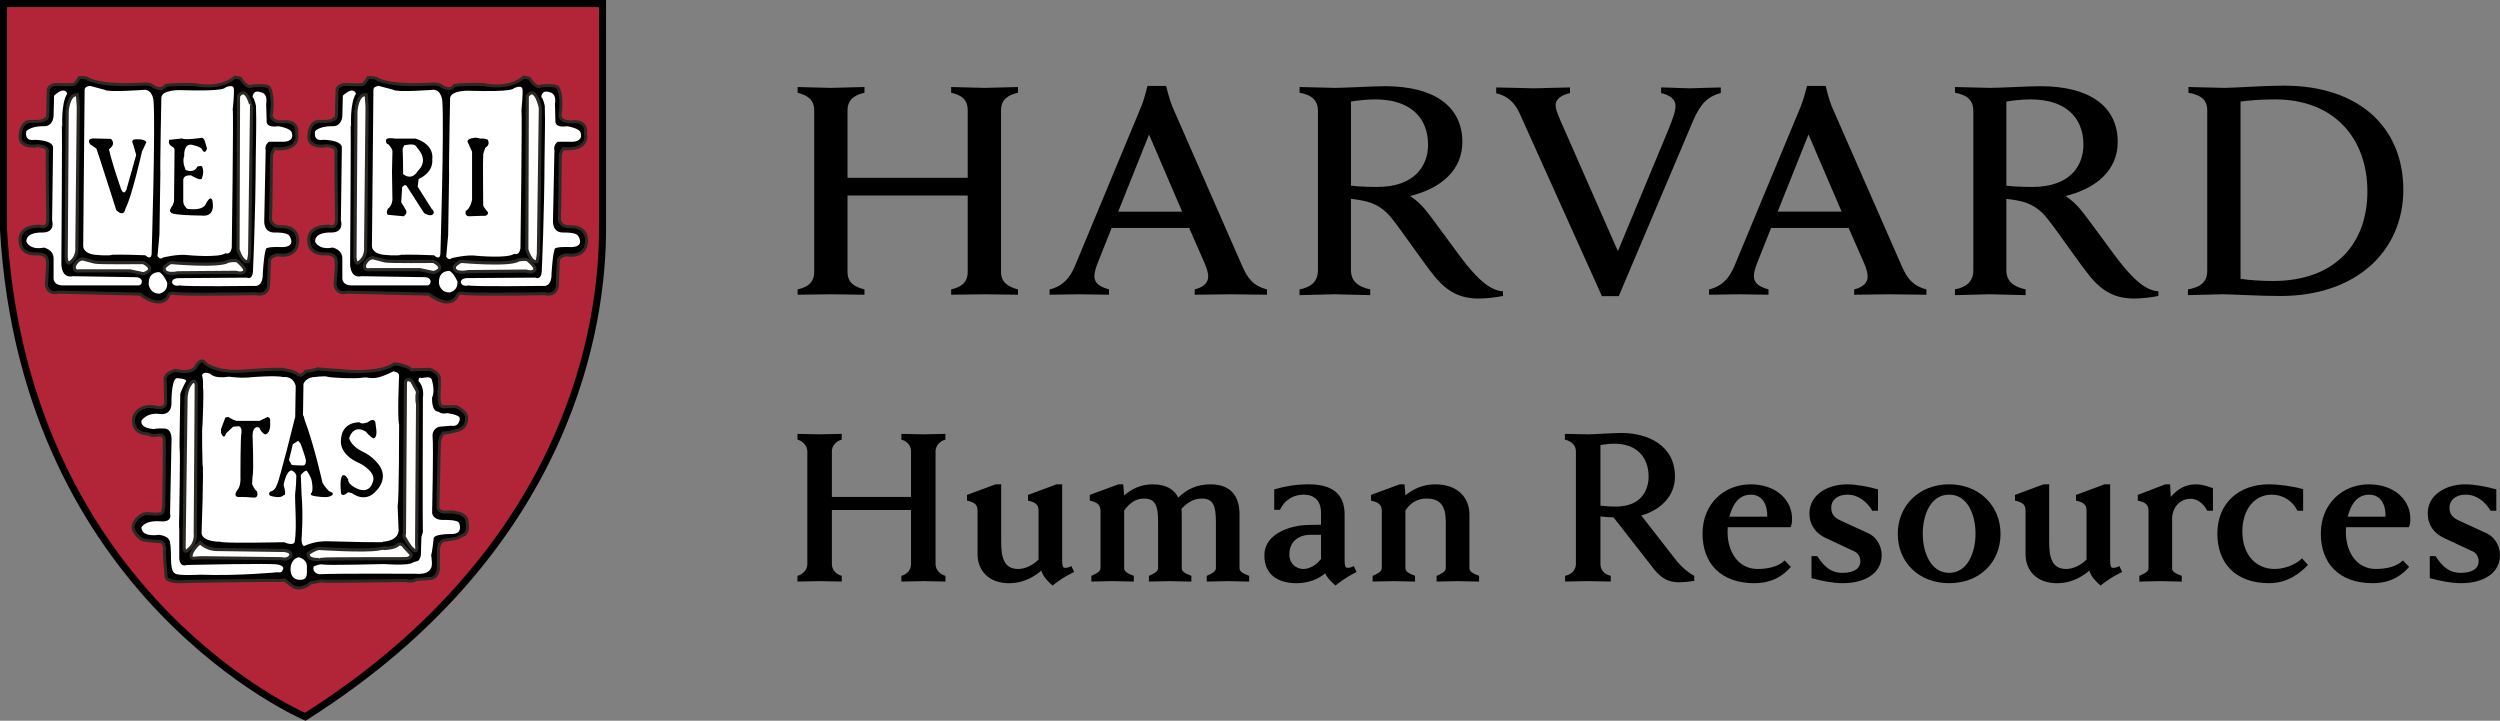
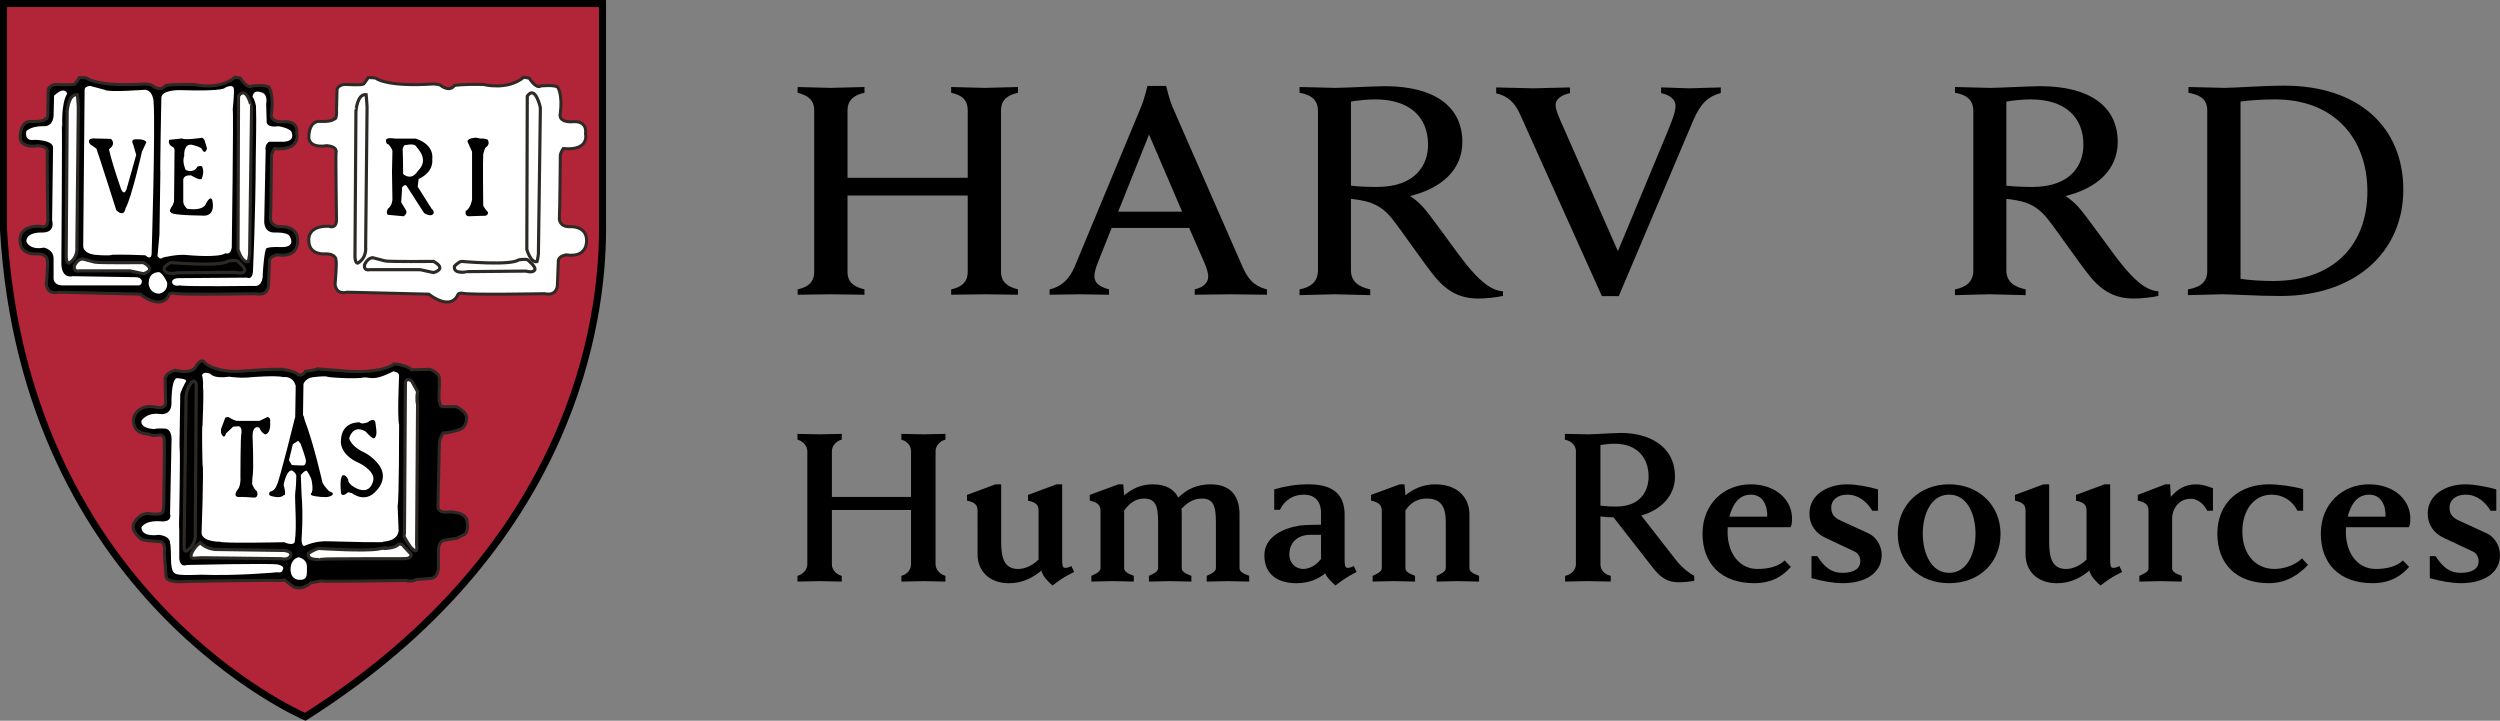
<svg xmlns="http://www.w3.org/2000/svg" version="1.2" baseProfile="tiny" id="Layer_1" x="0px" y="0px" viewBox="0 0 135.721 39.127" overflow="visible" xml:space="preserve">
  <rect x="0" y="0" width="135.721" height="39.127" fill="#808080" stroke="none" />
  <g>
    <g>
      <path d="M43.293,31.262c0.336-0.087,0.535-0.374,0.535-0.623v-6.151c0-0.237-0.187-0.523-0.535-0.623v-0.311    c0.212,0,0.984,0.025,1.171,0.025c0.212,0,1.008-0.025,1.233-0.025v0.311c-0.336,0.087-0.535,0.374-0.535,0.623v2.49h4.296v-2.49    c0-0.262-0.174-0.523-0.523-0.623v-0.311c0.212,0,1.008,0.025,1.22,0.025c0.187,0,0.946-0.025,1.171-0.025v0.311    c-0.336,0.087-0.536,0.374-0.536,0.623v6.151c0,0.237,0.187,0.523,0.536,0.623v0.311c-0.212,0-0.984-0.025-1.171-0.025    c-0.212,0-0.996,0.025-1.22,0.025v-0.311c0.336-0.087,0.523-0.361,0.523-0.623v-2.951h-4.296v2.951    c0,0.249,0.174,0.523,0.535,0.623v0.311c-0.212,0-1.021-0.025-1.233-0.025c-0.187,0-0.946,0.025-1.171,0.025V31.262z" />
      <path d="M53.07,27.738c0-0.299-0.1-0.461-0.573-0.56v-0.311l1.544-0.573h0.311v3.138c0,0.847,0.162,1.457,0.921,1.457    c0.448,0,0.859-0.262,1.108-0.51v-2.64c0-0.299-0.1-0.461-0.573-0.56v-0.311l1.544-0.573h0.311v4.159    c0,0.274,0.05,0.374,0.149,0.374c0.087,0,0.224-0.013,0.349-0.1l0.15,0.324c0,0-0.386,0.187-0.635,0.349    c-0.199,0.124-0.535,0.386-0.535,0.386c-0.224-0.199-0.51-0.461-0.61-0.809c-0.436,0.374-1.021,0.685-1.743,0.685    c-1.146,0-1.718-0.722-1.718-1.569V27.738z" />
      <path d="M59.248,31.262c0.287-0.125,0.498-0.237,0.498-0.423v-3.076c0-0.311-0.112-0.485-0.585-0.585v-0.311l1.556-0.573h0.262    l0.05,0.598c0.436-0.361,0.909-0.598,1.556-0.598c0.735,0,1.17,0.287,1.382,0.722c0.461-0.461,1.021-0.722,1.756-0.722    c1.183,0,1.569,0.747,1.569,1.631v2.914c0,0.199,0.199,0.299,0.523,0.423v0.311c-0.287,0-1.009-0.025-1.17-0.025    s-0.859,0.025-1.133,0.025v-0.311c0.286-0.125,0.498-0.237,0.498-0.423v-2.49c0-0.884-0.137-1.283-0.772-1.283    c-0.498,0-0.834,0.286-1.096,0.548c0,0,0.013,0.199,0.013,0.311v2.914c0,0.199,0.199,0.299,0.523,0.423v0.311    c-0.287,0-1.009-0.025-1.171-0.025c-0.162,0-0.859,0.025-1.133,0.025v-0.311c0.287-0.125,0.498-0.237,0.498-0.423v-2.49    c0-0.884-0.137-1.283-0.772-1.283c-0.436,0-0.772,0.237-1.071,0.647v3.125c0,0.199,0.199,0.299,0.523,0.423v0.311    c-0.286,0-1.009-0.025-1.17-0.025c-0.162,0-0.859,0.025-1.133,0.025V31.262z" />
      <path d="M69.174,26.567c0.573-0.162,1.133-0.274,1.88-0.274c1.569,0,1.943,0.797,1.943,1.644v2.515    c0,0.274,0.05,0.374,0.149,0.374c0.087,0,0.224-0.013,0.349-0.1l0.15,0.324c0,0-0.361,0.187-0.61,0.349    c-0.2,0.124-0.536,0.386-0.536,0.386c-0.224-0.199-0.423-0.386-0.56-0.66c-0.386,0.336-0.946,0.536-1.556,0.536    c-0.996,0-1.743-0.461-1.743-1.507c0-0.996,0.983-1.469,1.905-1.619c0.224-0.037,0.834-0.05,1.17-0.05V27.8    c0-0.473-0.249-0.946-0.934-0.946c-0.56,0-1.033,0.274-1.295,0.822h-0.311V26.567z M71.715,29.033h-0.56    c-0.697,0-1.158,0.398-1.158,1.071c0,0.486,0.361,0.785,0.76,0.785c0.312,0,0.71-0.199,0.959-0.548V29.033z" />
      <path d="M74.518,31.262c0.287-0.125,0.498-0.237,0.498-0.423v-3.076c0-0.311-0.112-0.485-0.585-0.585v-0.311l1.556-0.573h0.261    l0.05,0.598c0.436-0.361,0.971-0.598,1.619-0.598c1.245,0,1.856,0.747,1.856,1.631v2.914c0,0.199,0.199,0.299,0.523,0.423v0.311    c-0.287,0-1.009-0.025-1.171-0.025c-0.162,0-0.859,0.025-1.133,0.025v-0.311c0.287-0.125,0.498-0.237,0.498-0.423v-2.49    c0-0.884-0.287-1.283-1.059-1.283c-0.436,0-0.846,0.199-1.133,0.647v3.125c0,0.199,0.199,0.299,0.523,0.423v0.311    c-0.287,0-1.009-0.025-1.17-0.025c-0.162,0-0.86,0.025-1.133,0.025V31.262z" />
      <path d="M84.967,31.262c0.411-0.087,0.586-0.386,0.586-0.635v-6.139c0-0.237-0.162-0.523-0.598-0.623v-0.311    c0.274,0,1.046,0.025,1.258,0.025c0.361,0,1.382-0.075,1.793-0.075c1.444,0,2.926,0.66,2.926,2.378    c0,1.009-0.734,1.793-1.83,2.104l1.843,2.366c0.274,0.361,0.66,0.71,1.033,0.909v0.274c-1.133,0.174-1.619,0.1-2.254-0.722    l-2.129-2.727c-0.274,0-0.486-0.025-0.71-0.05v2.59c0,0.249,0.137,0.535,0.56,0.635v0.311c-0.274,0-1.059-0.025-1.27-0.025    c-0.187,0-0.922,0.025-1.208,0.025V31.262z M86.885,27.451c0.224,0.025,0.523,0.05,0.847,0.05c1.357,0,1.768-0.884,1.768-1.631    c0-1.058-0.66-1.781-1.843-1.781c-0.237,0-0.523,0.025-0.772,0.075V27.451z" />
      <path d="M97.222,30.776c-0.361,0.411-0.946,0.884-1.98,0.884c-1.83,0-2.814-1.083-2.814-2.69c0-1.631,1.183-2.677,2.615-2.677    c1.382,0,2.303,0.872,2.241,1.968c0,0.1-0.012,0.212-0.075,0.361h-3.412c-0.1,1.27,0.548,2.266,1.606,2.266    c0.536,0,1.109-0.1,1.482-0.461L97.222,30.776z M95.939,28.049c0.025-0.523-0.187-1.195-0.884-1.195    c-0.735,0-1.021,0.648-1.171,1.195H95.939z" />
      <path d="M98.344,30.191h0.311c0.398,0.61,0.772,0.909,1.369,0.909c0.697,0,0.971-0.287,0.971-0.623    c0-0.237-0.112-0.448-0.336-0.548l-1.544-0.722c-0.536-0.249-0.884-0.697-0.884-1.332c0-1.033,1.009-1.581,2.029-1.581    c0.523,0,1.171,0.125,1.694,0.274v1.158h-0.311c-0.299-0.498-0.76-0.872-1.357-0.872c-0.573,0-0.872,0.336-0.872,0.685    c0,0.324,0.112,0.536,0.486,0.71l1.569,0.722c0.311,0.149,0.685,0.573,0.685,1.17c0,0.946-0.859,1.519-2.117,1.519    c-0.523,0-1.17-0.125-1.693-0.274V30.191z" />
      <path d="M105.816,26.293c1.631,0,2.789,1.158,2.789,2.69c0,1.544-1.133,2.677-2.789,2.677c-1.644,0-2.789-1.133-2.789-2.677    C103.027,27.451,104.185,26.293,105.816,26.293z M107.248,28.97c0-1.034-0.436-2.117-1.432-2.117s-1.432,1.083-1.432,2.117    c0,1.033,0.436,2.129,1.432,2.129S107.248,30.004,107.248,28.97z" />
      <path d="M109.964,27.738c0-0.299-0.1-0.461-0.573-0.56v-0.311l1.544-0.573h0.311v3.138c0,0.847,0.162,1.457,0.921,1.457    c0.448,0,0.859-0.262,1.108-0.51v-2.64c0-0.299-0.1-0.461-0.573-0.56v-0.311l1.544-0.573h0.311v4.159    c0,0.274,0.05,0.374,0.15,0.374c0.087,0,0.224-0.013,0.349-0.1l0.15,0.324c0,0-0.386,0.187-0.635,0.349    c-0.199,0.124-0.536,0.386-0.536,0.386c-0.224-0.199-0.51-0.461-0.61-0.809c-0.436,0.374-1.021,0.685-1.743,0.685    c-1.146,0-1.718-0.722-1.718-1.569V27.738z" />
      <path d="M116.142,31.262c0.287-0.125,0.498-0.224,0.498-0.411v-3.113c0-0.299-0.112-0.461-0.585-0.56v-0.311l1.494-0.573h0.262    l0.037,0.685c0.349-0.411,0.772-0.685,1.369-0.685c0.311,0,0.598,0.087,0.921,0.212v1.22h-0.311    c-0.199-0.398-0.548-0.648-0.896-0.648c-0.66,0-1.009,0.56-1.009,1.071v2.702c0,0.199,0.2,0.287,0.523,0.411v0.311    c-0.286,0-1.009-0.025-1.17-0.025s-0.859,0.025-1.133,0.025V31.262z" />
      <path d="M125.296,30.664c-0.361,0.398-1.071,0.996-2.105,0.996c-1.83,0-2.814-1.083-2.814-2.69c0-1.706,1.22-2.677,2.789-2.677    c0.536,0,1.295,0.1,1.868,0.262v1.171h-0.311c-0.261-0.535-0.784-0.872-1.395-0.872c-0.959,0-1.594,0.834-1.594,1.992    c0,1.283,0.747,2.042,1.743,2.042c0.498,0,1.121-0.199,1.494-0.573L125.296,30.664z" />
      <path d="M130.788,30.776c-0.361,0.411-0.946,0.884-1.98,0.884c-1.83,0-2.814-1.083-2.814-2.69c0-1.631,1.183-2.677,2.615-2.677    c1.382,0,2.303,0.872,2.241,1.968c0,0.1-0.012,0.212-0.075,0.361h-3.412c-0.1,1.27,0.548,2.266,1.606,2.266    c0.536,0,1.109-0.1,1.482-0.461L130.788,30.776z M129.506,28.049c0.025-0.523-0.187-1.195-0.884-1.195    c-0.735,0-1.021,0.648-1.171,1.195H129.506z" />
      <path d="M131.91,30.191h0.311c0.398,0.61,0.772,0.909,1.369,0.909c0.697,0,0.971-0.287,0.971-0.623    c0-0.237-0.112-0.448-0.336-0.548l-1.544-0.722c-0.536-0.249-0.884-0.697-0.884-1.332c0-1.033,1.009-1.581,2.029-1.581    c0.523,0,1.171,0.125,1.694,0.274v1.158h-0.311c-0.299-0.498-0.76-0.872-1.357-0.872c-0.573,0-0.872,0.336-0.872,0.685    c0,0.324,0.112,0.536,0.486,0.71l1.569,0.722c0.311,0.149,0.685,0.573,0.685,1.17c0,0.946-0.859,1.519-2.117,1.519    c-0.523,0-1.17-0.125-1.693-0.274V30.191z" />
    </g>
    <path d="M82.496,6.15c-0.247-0.545-0.628-0.943-1.269-1.085V4.747c0.4,0,1.726,0.048,2.031,0.048c0.28,0,1.565-0.048,1.974-0.048   v0.31c-0.363,0.071-0.779,0.273-0.779,0.648c0,0.264,0.164,0.629,0.469,1.314l2.911,6.616l2.754-6.628   c0.215-0.537,0.375-0.948,0.375-1.265c0-0.352-0.326-0.592-0.783-0.685v-0.31c0.365,0,1.25,0.048,1.532,0.048   c0.256,0,1.309-0.048,1.708-0.048v0.3c-0.687,0.185-1.106,0.58-1.489,1.475l-4.05,9.554h-0.915L82.496,6.15z" />
    <path d="M43.302,15.711c0.529-0.12,0.9-0.36,0.9-0.959V5.994c0-0.576-0.345-0.814-0.9-0.958V4.724c0.277,0,1.473,0.047,1.764,0.047   c0.335,0,1.589-0.047,1.865-0.047v0.311c-0.529,0.12-0.92,0.36-0.92,0.958v3.659h6.525V5.994c0-0.599-0.348-0.838-0.899-0.958   V4.724c0.275,0,1.507,0.047,1.841,0.047c0.289,0,1.513-0.047,1.786-0.047v0.311c-0.529,0.12-0.92,0.36-0.92,0.958v8.759   c0,0.575,0.368,0.815,0.92,0.959V16c-0.273,0-1.497-0.024-1.786-0.024c-0.335,0-1.566,0.024-1.841,0.024v-0.288   c0.525-0.12,0.899-0.36,0.899-0.959v-4.139h-6.525v4.139c0,0.599,0.366,0.815,0.92,0.959V16c-0.276,0-1.53-0.024-1.865-0.024   c-0.291,0-1.487,0.024-1.764,0.024V15.711z" />
    <path d="M118.778,15.711c0.677-0.12,1.05-0.388,1.05-1.007V5.994c0-0.6-0.368-0.838-1.021-0.958V4.724   c0.375,0,1.603,0.047,1.943,0.047c0.549,0,2.079-0.12,3.27-0.12c4.015,0,6.452,2.241,6.452,5.651c0,3.312-2.536,5.767-6.675,5.767   c-1.193,0-2.608-0.094-3.162-0.094c-0.337,0-1.48,0.048-1.856,0.048V15.711z M121.635,15.135c0.409,0.074,1.165,0.12,1.76,0.12   c3.372,0,5.127-2.029,5.127-4.859c0-2.934-1.851-5-5.004-5c-0.643,0-1.45,0.048-1.883,0.118V15.135z" />
    <path d="M73.342,14.672c0,0.579,0.368,0.895,1.046,1.039v0.312c-0.376,0-1.605-0.048-1.958-0.048c-0.299,0-1.502,0.048-1.88,0.048   v-0.312c0.629-0.12,1-0.432,1-1.039V6.023c0-0.532-0.289-0.868-0.999-0.988V4.724c0.377,0,1.567,0.047,1.902,0.047   c0.552,0,2.118-0.092,2.735-0.092c2.698,0,4.201,1.116,4.201,3.026c0,1.505-1.12,2.518-2.841,2.937c0,0,0.389,0.228,0.782,0.685   c0.477,0.56,1.791,2.442,2.323,3.087c0.531,0.644,1.212,1.366,1.942,1.399v0.253c-0.349,0.076-0.909,0.141-1.336,0.141   c-0.921,0-1.653-0.322-2.363-1.184c-0.613-0.747-1.685-2.337-2.299-3.121c-0.393-0.5-0.865-0.89-1.734-1.033   c-0.172-0.029-0.332-0.053-0.522-0.073V14.672z M73.342,10.078c0.358,0.047,0.887,0.071,1.411,0.071   c2.111,0,2.774-1.214,2.774-2.288c0-1.524-1.015-2.465-2.865-2.465c-0.381,0-0.936,0.048-1.32,0.118V10.078z" />
    <path d="M108.922,14.672c0,0.579,0.369,0.895,1.047,1.039v0.312c-0.377,0-1.603-0.048-1.957-0.048   c-0.302,0-1.503,0.048-1.881,0.048v-0.312c0.627-0.12,0.998-0.432,0.998-1.039V6.023c0-0.532-0.289-0.868-0.997-0.988V4.724   c0.38,0,1.565,0.047,1.902,0.047c0.553,0,2.118-0.092,2.732-0.092c2.703,0,4.202,1.116,4.202,3.026c0,1.505-1.119,2.518-2.84,2.937   c0,0,0.391,0.228,0.781,0.685c0.48,0.56,1.795,2.442,2.325,3.087c0.533,0.644,1.214,1.366,1.94,1.399v0.253   c-0.345,0.076-0.907,0.141-1.331,0.141c-0.922,0-1.655-0.322-2.365-1.184c-0.613-0.747-1.683-2.337-2.301-3.121   c-0.392-0.5-0.865-0.89-1.732-1.033c-0.173-0.029-0.332-0.053-0.523-0.073V14.672z M108.922,10.078   c0.361,0.047,0.887,0.071,1.41,0.071c2.112,0,2.774-1.214,2.774-2.288c0-1.524-1.016-2.465-2.862-2.465   c-0.384,0-0.939,0.048-1.322,0.118V10.078z" />
    <path d="M56.982,15.711c0.714-0.169,1.106-0.63,1.366-1.249l3.614-8.695c0.154-0.361,0.332-1.1,0.332-1.1h1.012   c0,0,0.181,0.741,0.331,1.102l3.819,8.716c0.272,0.601,0.567,1.034,1.326,1.225L68.781,16c-0.414,0-1.699-0.024-1.991-0.024   c-0.292,0-1.518,0.024-1.932,0.024l0.002-0.289c0.556-0.137,0.731-0.421,0.731-0.694c0-0.233-0.096-0.495-0.212-0.768l-0.821-1.873   h-4.209l-0.751,1.884c-0.085,0.213-0.185,0.515-0.185,0.718c0,0.314,0.164,0.564,0.795,0.733L60.206,16   c-0.374,0-1.359-0.024-1.591-0.024L56.981,16L56.982,15.711z M64.176,11.49l-1.797-4.187l-1.674,4.187H64.176z" />
-     <path d="M92.784,15.711c0.713-0.169,1.107-0.63,1.366-1.249l3.615-8.695c0.153-0.361,0.334-1.1,0.334-1.1h1.012   c0,0,0.178,0.741,0.329,1.102l3.821,8.716c0.27,0.601,0.566,1.034,1.323,1.225L104.582,16c-0.412,0-1.699-0.024-1.992-0.024   c-0.289,0-1.516,0.024-1.93,0.024l0.001-0.289c0.559-0.137,0.731-0.421,0.731-0.694c0-0.233-0.095-0.495-0.21-0.768l-0.823-1.873   h-4.209l-0.751,1.884c-0.085,0.213-0.184,0.515-0.184,0.718c0,0.314,0.163,0.564,0.795,0.733L96.008,16   c-0.374,0-1.36-0.024-1.593-0.024L92.781,16L92.784,15.711z M99.979,11.49L98.18,7.302l-1.673,4.187H99.979z" />
    <path fill="#B22437" d="M0.242,0.208h32.519v12.285c0,5.627-2.095,17.564-16.137,26.447c0,0-15.216-6.354-16.382-26.447V0.208z" />
    <path d="M16.591,39.127l-0.092-0.038C16.346,39.025,1.159,32.459,0,12.484L0,0h32.901v12.473c0,4.913-1.581,17.338-16.226,26.601   L16.591,39.127z M0.382,0.382v12.091c1.099,18.929,14.923,25.655,16.175,26.224c14.406-9.156,15.962-21.385,15.962-26.224V0.382   H0.382z" />
    <path fill="#FFFFFF" d="M24.855,15.993c0,0-0.289,0.925-1.58-0.025l-4.426-0.106c0,0-0.58,0.186-0.658-0.42   c0,0,0.106-1.212,0.052-1.318c0,0,0.026-0.342-0.554-0.342c0,0-0.896,0.105-0.921-0.685c0,0-0.157-0.844,1.081-0.817   c0,0,0.395,0.184,0.421-0.317c0,0-0.052-3.426-0.026-3.688c0,0,0.106-0.316-0.501-0.369c0,0-0.869,0.184-0.975-0.394   c0,0-0.053-0.87,0.528-0.924c0,0,0.711,0.054,0.843-0.132c0,0,0.159,0.104,0.131-0.525l0.028-1.082c0,0,0.077-0.29,0.526-0.262   c0,0,0.817,0.053,0.923-0.027c0,0,0.183-0.236,0.237-0.343c0,0,0.422-0.025,0.5,0.08c0,0,0.633,0.422,3.03,0.263   c0,0,0.37,0,0.448,0.107c0,0,0.448,0.342,0.712-0.027c0,0,0.394-0.08,1.58-0.053c0,0,1.292,0.342,2.187-0.396l0.29,0.052   c0,0,0.368,0.606,0.632,0.423c0,0,0.791-0.079,0.922,0.079c0,0,0.263,0.393,0.132,1.423c0,0-0.157,0.447,0.607,0.447   c0,0,0.87-0.159,0.763,0.658c0,0,0.237,0.923-1.21,0.792c0,0-0.185,0.263-0.159,0.448c0,0-0.026,3.003-0.052,3.346   c0,0-0.026,0.475,0.606,0.448c0,0,0.844-0.055,0.871,0.71c0,0,0.105,1.002-1.108,0.817c0,0-0.369,0.053-0.423,0.29l-0.051,1.318   c0,0,0.026,0.659-0.712,0.5c-0.105,0-4.11,0.079-4.453-0.026C25.093,15.915,24.907,15.889,24.855,15.993" />
    <path fill="#FFFFFF" d="M16.345,20.397c0,0,0.184-0.077,0.237-0.208c0,0,0.554-0.054,0.632-0.132l1.74,0.132   c0,0,1.712,0.131,2.45-0.399c0,0,0.265,0,0.45,0.08c0,0,0.367,0.079,0.472,0.236l1.002-0.027c0,0,0.579,0.186,0.526,0.556v0.473   c0,0-0.106,0.949,0.158,1.002h0.766c0,0,0.632,0.29,0.553,0.659c0,0,0.026,0.526-0.526,0.631c0,0-0.555,0.158-0.738,0.133   c0,0-0.186,0.237-0.213,0.526l-0.078,3.452c0,0-0.053,0.369,0.5,0.316c0,0,0.816-0.078,1.055,0.371c0,0,0.211,0.763-0.211,0.895   l-0.315,0.157l-0.687,0.108c0,0-0.289,0.026-0.315,0.525v0.922c0,0,0.026,0.633-0.475,0.633l-0.737,0.053   c0,0-0.185,0.157-0.553,0.052c0,0-4.479,0.08-4.638,0.025l-0.528,0.108c0,0-0.579,0.527-1.053,0.13l-0.369-0.291   c0,0-0.263,0.053-0.368,0.028c-0.106-0.028-4.954,0.053-4.954,0.053s-1.028,0.106-1.106-0.238c0,0-0.131-1.344-0.079-1.503   c0,0,0-0.394-0.237-0.421c0,0-1.027-0.051-1.054-0.159c0,0-0.554-0.394-0.396-0.789c0,0,0.185-0.529,0.738-0.581   c0,0,0.843,0.134,0.843-0.105c0,0,0.054-0.159,0.054-0.42c0,0,0.052-3.137,0.026-3.348c0,0,0.078-0.396-0.264-0.396   c0,0-0.369,0.105-0.606-0.052c0,0-0.632,0.027-0.764-0.475c0,0-0.106-0.315,0.052-0.581c0,0,0.29-0.579,1.133-0.393   c0,0,0.475,0.133,0.527-0.209l-0.025-1.266c0,0-0.107-0.342,0.552-0.527c0,0,0.843,0.237,1.106-0.185c0,0,0.29-0.58,0.526-0.186   c0,0,0.502,0.476,1.873,0.425c0,0,2.372-0.186,2.424-0.082c0,0,0.579,0.082,0.737,0.264L16.345,20.397z" />
    <path fill="#FFFFFF" d="M9.18,15.993c0,0-0.29,0.925-1.581-0.026l-4.426-0.105c0,0-0.58,0.186-0.659-0.421   c0,0,0.106-1.211,0.052-1.317c0,0,0.027-0.343-0.552-0.343c0,0-0.895,0.108-0.921-0.684c0,0-0.159-0.845,1.08-0.817   c0,0,0.394,0.184,0.422-0.316c0,0-0.053-3.425-0.027-3.69c0,0,0.108-0.313-0.5-0.366c0,0-0.871,0.182-0.974-0.397   c0,0-0.053-0.868,0.526-0.922c0,0,0.711,0.054,0.844-0.129c0,0,0.158,0.103,0.132-0.53L2.62,4.849c0,0,0.079-0.29,0.526-0.263   c0,0,0.818,0.051,0.924-0.027c0,0,0.185-0.236,0.235-0.343c0,0,0.423-0.024,0.502,0.079c0,0,0.631,0.421,3.031,0.264   c0,0,0.367,0,0.447,0.106c0,0,0.447,0.342,0.71-0.027c0,0,0.396-0.078,1.582-0.051c0,0,1.289,0.341,2.186-0.394l0.289,0.052   c0,0,0.368,0.605,0.634,0.42c0,0,0.79-0.079,0.923,0.08c0,0,0.263,0.395,0.13,1.423c0,0-0.157,0.448,0.606,0.448   c0,0,0.87-0.157,0.764,0.657c0,0,0.238,0.923-1.212,0.792c0,0-0.185,0.264-0.159,0.448c0,0-0.026,3.003-0.052,3.346   c0,0-0.025,0.473,0.606,0.448c0,0,0.843-0.055,0.869,0.711c0,0,0.105,1.001-1.106,0.816c0,0-0.369,0.054-0.422,0.29l-0.052,1.317   c0,0,0.027,0.66-0.713,0.502c-0.105,0-4.109,0.078-4.452-0.025C9.417,15.917,9.233,15.889,9.18,15.993" />
-     <path d="M24.855,15.993c0,0-0.289,0.925-1.58-0.025l-4.426-0.106c0,0-0.58,0.186-0.658-0.42c0,0,0.106-1.212,0.052-1.318   c0,0,0.026-0.342-0.554-0.342c0,0-0.896,0.105-0.921-0.685c0,0-0.157-0.844,1.081-0.817c0,0,0.395,0.184,0.421-0.317   c0,0-0.052-3.426-0.026-3.688c0,0,0.106-0.316-0.501-0.369c0,0-0.869,0.184-0.975-0.394c0,0-0.053-0.87,0.528-0.924   c0,0,0.711,0.054,0.843-0.132c0,0,0.159,0.104,0.131-0.525l0.028-1.082c0,0,0.077-0.29,0.526-0.262c0,0,0.817,0.053,0.923-0.027   c0,0,0.183-0.236,0.237-0.343c0,0,0.422-0.025,0.5,0.08c0,0,0.633,0.422,3.03,0.263c0,0,0.37,0,0.448,0.107   c0,0,0.448,0.342,0.712-0.027c0,0,0.394-0.08,1.58-0.053c0,0,1.292,0.342,2.187-0.396l0.29,0.052c0,0,0.368,0.606,0.632,0.423   c0,0,0.791-0.079,0.922,0.079c0,0,0.263,0.393,0.132,1.423c0,0-0.157,0.447,0.607,0.447c0,0,0.87-0.159,0.763,0.658   c0,0,0.237,0.923-1.21,0.792c0,0-0.185,0.263-0.159,0.448c0,0-0.026,3.003-0.052,3.346c0,0-0.026,0.475,0.606,0.448   c0,0,0.844-0.055,0.871,0.71c0,0,0.105,1.002-1.108,0.817c0,0-0.369,0.053-0.423,0.29l-0.051,1.318c0,0,0.026,0.659-0.712,0.5   c-0.105,0-4.11,0.079-4.453-0.026C25.093,15.915,24.907,15.889,24.855,15.993" />
    <path fill="none" stroke="#2D2A26" stroke-width="0.164" d="M24.855,15.993c0,0-0.289,0.925-1.58-0.025l-4.426-0.106   c0,0-0.58,0.186-0.658-0.42c0,0,0.106-1.212,0.052-1.318c0,0,0.026-0.342-0.554-0.342c0,0-0.896,0.105-0.921-0.685   c0,0-0.157-0.844,1.081-0.817c0,0,0.395,0.184,0.421-0.317c0,0-0.052-3.426-0.026-3.688c0,0,0.106-0.316-0.501-0.369   c0,0-0.869,0.184-0.975-0.394c0,0-0.053-0.87,0.528-0.924c0,0,0.711,0.054,0.843-0.132c0,0,0.159,0.104,0.131-0.525l0.028-1.082   c0,0,0.077-0.29,0.526-0.262c0,0,0.817,0.053,0.923-0.027c0,0,0.183-0.236,0.237-0.343c0,0,0.422-0.025,0.5,0.08   c0,0,0.633,0.422,3.03,0.263c0,0,0.37,0,0.448,0.107c0,0,0.448,0.342,0.712-0.027c0,0,0.394-0.08,1.58-0.053   c0,0,1.292,0.342,2.187-0.396l0.29,0.052c0,0,0.368,0.606,0.632,0.423c0,0,0.791-0.079,0.922,0.079c0,0,0.263,0.393,0.132,1.423   c0,0-0.157,0.447,0.607,0.447c0,0,0.87-0.159,0.763,0.658c0,0,0.237,0.923-1.21,0.792c0,0-0.185,0.263-0.159,0.448   c0,0-0.026,3.003-0.052,3.346c0,0-0.026,0.475,0.606,0.448c0,0,0.844-0.055,0.871,0.71c0,0,0.105,1.002-1.108,0.817   c0,0-0.369,0.053-0.423,0.29l-0.051,1.318c0,0,0.026,0.659-0.712,0.5c-0.105,0-4.11,0.079-4.453-0.026   C25.093,15.915,24.907,15.889,24.855,15.993z" />
    <path fill="#FFFFFF" d="M19.876,5.137c0,0,0.052,0.529,0.052,0.661c0,0.132-0.078,7.614-0.078,7.614s0.078,0.579-0.42,0.869   c0,0-0.133,0.052-0.159-0.317l0.052-7.903C19.323,6.061,19.376,5.086,19.876,5.137" />
    <path fill="none" stroke="#2D2A26" stroke-width="0.172" d="M19.876,5.137c0,0,0.052,0.529,0.052,0.661   c0,0.132-0.078,7.614-0.078,7.614s0.078,0.579-0.42,0.869c0,0-0.133,0.052-0.159-0.317l0.052-7.903   C19.323,6.061,19.376,5.086,19.876,5.137z" />
    <path fill="#FFFFFF" d="M19.007,14.361c0,0,0.052-7.431,0.027-7.562c-0.027-0.13,0.026,0.106,0.026,0.106s-0.078-1.291,0.264-1.82   c0,0-0.106-0.446-0.712,0.107l-0.026,1.079c0,0,0,0.607-0.553,0.581c0,0-0.633-0.027-0.923,0.262c0,0-0.159,0.58,0.448,0.476   c0,0,0.949,0,1.001,0.393l-0.053,3.979c0,0,0.211,0.661-0.527,0.661c0,0-0.898-0.055-0.87,0.498c0,0,0.186,0.474,0.949,0.317   c0,0,0.552,0.105,0.527,0.633v1.001c0,0-0.054,0.397,0.474,0.423h4.11c0,0,0.21,0.027,0.21-0.238c0,0-0.025-0.21-0.341-0.21   l-3.425-0.053C19.613,14.993,19.059,15.179,19.007,14.361" />
    <path fill="#FFFFFF" d="M19.798,14.348c0,0-0.106,0.369,0.289,0.291h2.714l0.737,0.159c0,0,0.764-0.186,0-0.606   c0,0-2.423,0.024-2.634-0.027c0,0-0.501-0.132-0.608-0.159C20.296,14.007,20.034,13.902,19.798,14.348" />
    <path fill="none" stroke="#2D2A26" stroke-width="0.172" d="M19.798,14.348c0,0-0.106,0.369,0.289,0.291h2.714l0.737,0.159   c0,0,0.764-0.186,0-0.606c0,0-2.423,0.024-2.634-0.027c0,0-0.501-0.132-0.608-0.159C20.296,14.007,20.034,13.902,19.798,14.348z" />
    <path fill="#FFFFFF" d="M24.302,14.717c0,0-0.5,0-0.474,0.66c0,0,0.053,0.5,0.58,0.5c0,0,0.474-0.079,0.423-0.605   C24.83,15.272,24.539,14.612,24.302,14.717" />
    <path fill="#FFFFFF" d="M24.672,14.455c0,0,0.236-0.263,0.395-0.263c0,0,2.636,0.237,3.081-0.079c0,0,0.397-0.08,0.503,0   c0,0,0.395,0.316,0.395,0.499c0,0-0.027,0.239-0.5,0.105c0,0-2.978,0.029-3.136,0.029C25.409,14.745,24.592,14.929,24.672,14.455" />
    <path fill="none" stroke="#2D2A26" stroke-width="0.172" d="M24.672,14.455c0,0,0.236-0.263,0.395-0.263   c0,0,2.636,0.237,3.081-0.079c0,0,0.397-0.08,0.503,0c0,0,0.395,0.316,0.395,0.499c0,0-0.027,0.239-0.5,0.105   c0,0-2.978,0.029-3.136,0.029C25.409,14.745,24.592,14.929,24.672,14.455z" />
    <path fill="#FFFFFF" d="M25.014,15.309c0,0,0-0.212,0.369-0.212l3.688-0.025c0,0,0.344,0.184,0.344-0.447   c0,0,0.134-2.871,0.148-6.035c0.003-0.942,0.047-1.929,0.012-2.844c0,0-0.081-0.395-0.187-0.476c0,0,0-0.421,0.448-0.262   c0,0,0.396,0.026,0.29,0.634l0.027,0.919c0,0-0.08,0.397,0.631,0.291c0,0,0.711,0.106,0.738,0.368c0,0,0.211,0.529-0.631,0.475   h-0.607c0,0-0.264,0.157-0.185,0.475L30.02,11.99c0,0-0.053,0.658,0.58,0.633c0,0,0.658-0.027,0.789,0.184   c0,0,0.451,0.659-0.526,0.605c0,0-0.606-0.026-0.738,0.08c0,0-0.106,0.131-0.184,1.37c0,0,0.053,0.738-0.5,0.659   c0,0-3.664,0.052-4.005-0.027C25.436,15.494,25.066,15.6,25.014,15.309" />
    <path fill="#FFFFFF" d="M20.272,4.898l-0.08,8.461c0,0-0.026,0.393,0.633,0.472c0,0,0.764,0.079,0.947,0   c0,0,0.504-0.026,1.792,0.028c0,0,0.318,0.318,0.344-0.081c0,0,0.209-6.849,0.105-8.274c0,0-0.027-0.606-0.476-0.632   c0,0-2.001,0.161-2.186,0l-0.791-0.209C20.561,4.662,20.245,4.688,20.272,4.898" />
    <path fill="#FFFFFF" d="M24.435,5.321c0,0-0.079,3.979-0.053,4.112l-0.053,3.345l-0.106,1.16c0,0,0.159,0.238,0.29,0.08   c0,0,0.844-0.214,1.37-0.131c0,0,1.688,0.156,2.029-0.108c0,0,0.264,0.132,0.342-0.289c0,0,0.104-7.376,0.055-7.508   c0,0,0.102-1.057,0.049-1.16c0,0-0.023-0.236-0.472-0.027c0,0,0.051,0.211-2.45,0.131C25.436,4.924,24.488,4.898,24.435,5.321" />
    <path fill="#FFFFFF" d="M28.625,5.217l-0.025,8.325c0,0,0.21,0.739,0.551,0.662c0,0,0.052-0.159,0.078-0.423l0.107-7.932   C29.336,5.849,29.071,4.586,28.625,5.217" />
    <path fill="none" stroke="#2D2A26" stroke-width="0.172" d="M28.625,5.217l-0.025,8.325c0,0,0.21,0.739,0.551,0.662   c0,0,0.052-0.159,0.078-0.423l0.107-7.932C29.336,5.849,29.071,4.586,28.625,5.217z" />
    <path d="M25.39,7.71c-0.08-0.211,0.448-0.237,0.448-0.237l0.264,0.053c0.185-0.027,0.369,0.052,0.369,0.052   c0.184,0.29-0.133,0.448-0.133,0.448l-0.105,0.342c-0.027,0.291,0,2.795,0,2.795c0.053,0.129,0.264,0.366,0.264,0.366   c0,0.238-0.291,0.186-0.291,0.186l-0.764,0.026c-0.237-0.026-0.157-0.291-0.157-0.291c0.263-0.131,0.342-0.607,0.342-0.607V8.236   L25.39,7.71z" />
    <path d="M21.833,10.161l-0.053,0.817l0.236,0.393c0.159,0.212-0.106,0.371-0.106,0.371l-0.842-0.08c-0.157-0.079,0-0.342,0-0.342   c0.211-0.131,0.236-0.475,0.236-0.475L21.28,9.316l0.025-1.107c0-0.131-0.21-0.368-0.21-0.368   c-0.184-0.025-0.132-0.263-0.132-0.263c0.053-0.132,0.499-0.052,0.499-0.052h1.108c1.054,0.342,0.896,1.106,0.896,1.106   c0.08,0.764-0.737,1.082-0.737,1.082l-0.054,0.42l0.765,1.211c0.132,0.106,0.106,0.213,0.106,0.213c-0.106,0.29-0.529,0-0.529,0   l-0.948-1.476C21.991,9.975,21.833,10.161,21.833,10.161 M21.859,8.078c0.025,0.581,0.025,1.371,0.025,1.371   c0.502,0.395,0.791-0.159,0.791-0.159c0.658-0.631,0-1.212-0.105-1.369c-0.107-0.16-0.633-0.027-0.633-0.027L21.859,8.078z" />
    <path d="M16.345,20.397c0,0,0.184-0.077,0.237-0.208c0,0,0.554-0.054,0.632-0.132l1.74,0.132c0,0,1.712,0.131,2.45-0.399   c0,0,0.265,0,0.45,0.08c0,0,0.367,0.079,0.472,0.236l1.002-0.027c0,0,0.579,0.186,0.526,0.556v0.473c0,0-0.106,0.949,0.158,1.002   h0.766c0,0,0.632,0.29,0.553,0.659c0,0,0.026,0.526-0.526,0.631c0,0-0.555,0.158-0.738,0.133c0,0-0.186,0.237-0.213,0.526   l-0.078,3.452c0,0-0.053,0.369,0.5,0.316c0,0,0.816-0.078,1.055,0.371c0,0,0.211,0.763-0.211,0.895l-0.315,0.157l-0.687,0.108   c0,0-0.289,0.026-0.315,0.525v0.922c0,0,0.026,0.633-0.475,0.633l-0.737,0.053c0,0-0.185,0.157-0.553,0.052   c0,0-4.479,0.08-4.638,0.025l-0.528,0.108c0,0-0.579,0.527-1.053,0.13l-0.369-0.291c0,0-0.263,0.053-0.368,0.028   c-0.106-0.028-4.954,0.053-4.954,0.053s-1.028,0.106-1.106-0.238c0,0-0.131-1.344-0.079-1.503c0,0,0-0.394-0.237-0.421   c0,0-1.027-0.051-1.054-0.159c0,0-0.554-0.394-0.396-0.789c0,0,0.185-0.529,0.738-0.581c0,0,0.843,0.134,0.843-0.105   c0,0,0.054-0.159,0.054-0.42c0,0,0.052-3.137,0.026-3.348c0,0,0.078-0.396-0.264-0.396c0,0-0.369,0.105-0.606-0.052   c0,0-0.632,0.027-0.764-0.475c0,0-0.106-0.315,0.052-0.581c0,0,0.29-0.579,1.133-0.393c0,0,0.475,0.133,0.527-0.209l-0.025-1.266   c0,0-0.107-0.342,0.552-0.527c0,0,0.843,0.237,1.106-0.185c0,0,0.29-0.58,0.526-0.186c0,0,0.502,0.476,1.873,0.425   c0,0,2.372-0.186,2.424-0.082c0,0,0.579,0.082,0.737,0.264L16.345,20.397z" />
    <path fill="none" stroke="#2D2A26" stroke-width="0.164" d="M16.344,20.365c0,0,0.184-0.077,0.237-0.208   c0,0,0.553-0.055,0.631-0.133l1.74,0.133c0,0,1.712,0.131,2.45-0.398c0,0,0.266,0,0.45,0.08c0,0,0.368,0.079,0.472,0.236   l1.002-0.027c0,0,0.58,0.186,0.527,0.556v0.473c0,0-0.106,0.949,0.157,1.002h0.766c0,0,0.632,0.29,0.553,0.659   c0,0,0.027,0.526-0.526,0.632c0,0-0.555,0.157-0.738,0.133c0,0-0.186,0.237-0.212,0.526l-0.079,3.453c0,0-0.053,0.368,0.5,0.315   c0,0,0.816-0.077,1.055,0.371c0,0,0.211,0.763-0.21,0.895l-0.316,0.157l-0.687,0.107c0,0-0.289,0.026-0.315,0.525v0.923   c0,0,0.027,0.632-0.475,0.632L22.59,31.46c0,0-0.185,0.157-0.553,0.052c0,0-4.48,0.08-4.638,0.026l-0.529,0.107   c0,0-0.578,0.527-1.052,0.13l-0.369-0.29c0,0-0.263,0.054-0.368,0.028c-0.105-0.028-4.954,0.053-4.954,0.053   s-1.028,0.106-1.106-0.238c0,0-0.131-1.344-0.079-1.503c0,0,0-0.394-0.238-0.42c0,0-1.027-0.052-1.054-0.158   c0,0-0.554-0.396-0.396-0.79c0,0,0.186-0.528,0.739-0.581c0,0,0.842,0.134,0.842-0.105c0,0,0.054-0.159,0.054-0.42   c0,0,0.052-3.138,0.026-3.347c0,0,0.078-0.396-0.264-0.396c0,0-0.368,0.105-0.606-0.052c0,0-0.632,0.027-0.763-0.475   c0,0-0.107-0.315,0.052-0.581c0,0,0.289-0.579,1.132-0.394c0,0,0.475,0.132,0.527-0.209L8.968,20.63c0,0-0.106-0.342,0.553-0.527   c0,0,0.843,0.237,1.106-0.184c0,0,0.29-0.58,0.526-0.187c0,0,0.502,0.476,1.872,0.425c0,0,2.372-0.186,2.424-0.082   c0,0,0.58,0.082,0.738,0.264L16.344,20.365z" />
-     <path fill="#FFFFFF" d="M17.03,30.753c0,0,0.317-0.16,0.528-0.104c0.211,0.05,3.293-0.027,3.293-0.027s1.343,0.104,1.554-0.081   l0.314-0.105c0,0,0.133-0.156,0.133-0.367c0-0.213,0.027-0.923,0.027-0.923l0.08-0.261c0,0-0.026-0.265,0-7.302   c0,0,0.104-0.551-0.239-0.894c0,0,0-0.21,0.106-0.184c0.106,0.027,0.053,0.027,0.053,0.027s0.474-0.134,0.552,0.051   c0,0,0.213,0.631,0.027,1c0,0-0.052,0.766,0.346,0.766c0,0,0.157,0.159,0.473,0.079c0,0,0.685,0.08,0.685,0.289   c0,0,0,0.476-0.475,0.396l-0.633,0.052c0,0-0.422,0.083-0.368,0.58c0.053,0.502-0.027,4.085-0.027,4.085s0,0.423,0.66,0.397   c0,0,0.817-0.028,0.817,0.208c0,0,0.21,0.528-0.369,0.555c0,0-1.108-0.027-1.028,0.288c0,0-0.081,0.738-0.132,0.869   c0,0,0.107,0.607-0.026,0.713c0,0-0.077,0.343-0.789,0.289c0,0-4.532-0.025-5.244,0.026C17.347,31.174,16.924,31.123,17.03,30.753" />
    <path fill="#FFFFFF" d="M16.214,30.253c0,0,0.448,0.078,0.448,0.501c0,0.42,0.026,0.658-0.238,0.711   c-0.263,0.052-0.552-0.026-0.63-0.367C15.713,30.753,15.844,30.331,16.214,30.253" />
    <path fill="#FFFFFF" d="M16.74,30.042c0,0,0.473-0.318,0.658-0.264c0,0,2.398,0.157,3.137,0.027   c0.738-0.133,0.289-0.027,0.289-0.027s0.633,0,0.816-0.238c0,0,0.185-0.051,0.29,0.132l0.394,0.423c0,0,0.029,0.262-0.42,0.235   c0,0-4.296,0-4.426,0.027C17.478,30.358,16.662,30.489,16.74,30.042" />
    <path fill="none" stroke="#2D2A26" stroke-width="0.172" d="M16.74,30.042c0,0,0.473-0.318,0.658-0.264   c0,0,2.398,0.157,3.137,0.027c0.738-0.133,0.289-0.027,0.289-0.027s0.633,0,0.816-0.238c0,0,0.185-0.051,0.29,0.132l0.394,0.423   c0,0,0.029,0.262-0.42,0.235c0,0-4.296,0-4.426,0.027C17.478,30.358,16.662,30.489,16.74,30.042z" />
-     <path fill="#FFFFFF" d="M10.496,20.687c0,0,0.184,0,0.158,0.317L10.6,28.962c0,0,0.08,0.528-0.368,0.87   c0,0-0.239,0.289-0.239-0.159l0.107-8.115C10.101,21.558,10.127,20.951,10.496,20.687" />
    <path fill="none" stroke="#2D2A26" stroke-width="0.172" d="M10.496,20.687c0,0,0.184,0,0.158,0.317L10.6,28.962   c0,0,0.08,0.528-0.368,0.87c0,0-0.239,0.289-0.239-0.159l0.107-8.115C10.101,21.558,10.127,20.951,10.496,20.687z" />
    <path fill="#FFFFFF" d="M10.075,20.741c0,0-0.317,0.579-0.29,0.712l-0.026,1.764c0,0-0.027,1.133,0,1.265   c0.026,0.132-0.027,3.452-0.027,3.452s-0.026,0.631,0,0.843v1.422c0,0-0.052,0.632,0.421,0.472c0,0,4.637-0.105,4.928-0.024   c0,0,0.421,0.078,0.264,0.289c0,0,0,0.185-0.292,0.131c0,0-2.187,0.21-4.162,0.132c0,0-1.318,0.077-1.398-0.079   c0,0-0.21-0.026-0.21-0.792c0,0,0-0.71-0.051-0.842c0,0,0.051-0.373-0.607-0.45c0,0-0.921,0.16-0.948-0.393   c0,0,0.132-0.396,1.027-0.344c0,0,0.659,0.105,0.528-0.423l0.078-3.897c0,0,0.081-0.687-0.369-0.714c0,0-0.42-0.023-0.554,0.027   c0,0-0.764,0-0.711-0.446c0,0,0.264-0.475,1.027-0.369c0,0,0.579,0.105,0.606-0.552c0,0-0.027-1.345,0.29-1.396   C9.6,20.531,10.259,20.555,10.075,20.741" />
    <path fill="#FFFFFF" d="M10.864,29.462c0,0,0.369,0.394,0.976,0.369l3.581,0.052c0,0,0.397,0.028,0.372,0.237   c0,0-0.056,0.315-0.528,0.211l-4.322-0.052l-0.475,0.029c0,0-0.317-0.055,0.186-0.661L10.864,29.462z" />
    <path fill="none" stroke="#2D2A26" stroke-width="0.172" d="M10.864,29.462c0,0,0.369,0.394,0.976,0.369l3.581,0.052   c0,0,0.397,0.028,0.372,0.237c0,0-0.056,0.315-0.528,0.211l-4.322-0.052l-0.475,0.029c0,0-0.317-0.055,0.186-0.661L10.864,29.462z" />
    <path fill="#FFFFFF" d="M21.931,29.118c0,0,0.317,0.606,0.475,0.689c0,0,0.29,0.34,0.211-0.265l0.053-7.591   c0,0-0.079-0.263,0-0.684l-0.317-0.58c0,0-0.344-0.263-0.344,0.159l-0.052,8.09L21.931,29.118z" />
    <path fill="none" stroke="#2D2A26" stroke-width="0.172" d="M21.931,29.118c0,0,0.317,0.606,0.475,0.689   c0,0,0.29,0.34,0.211-0.265l0.053-7.591c0,0-0.079-0.263,0-0.684l-0.317-0.58c0,0-0.344-0.263-0.344,0.159l-0.052,8.09   L21.931,29.118z" />
    <path fill="#FFFFFF" d="M16.082,25.508c0,0,0.026,0.631-0.054,1.237c-0.043,0.332,0.106,1.873-0.027,2.663   c0,0-0.024,0.263-0.58,0.027c0,0-3.372,0.078-3.477-0.027c0,0-0.923,0.027-1.002-0.448c0,0,0.132-3.609,0.053-3.745   c0,0-0.053-1.974,0-2.158c0,0,0.079-1.819,0.026-2.03c0,0,0.026-0.422-0.052-0.633c0,0,0-0.264,0.448-0.106   c0,0,0.156,0.291,1.027,0.162c0,0,0.634,0.104,1.239,0.024c0,0,1.343-0.105,1.687,0c0,0,0.527-0.105,0.683,0.476l-0.026,1.634   l0.158,0.526l0.186-0.13l0.077-0.396l0.026-1.74c0,0,0.105-0.317,0.527-0.369c0,0,0.659-0.08,0.766-0.024   c0.104,0.051,1.526,0.129,1.924,0.051c0.394-0.079,0.472,0.263,1.659-0.341c0,0,0.317,0.026,0.317,0.235c0,0-0.108,2.242,0,2.663   c0,0,0,4.11-0.081,4.399l0.053,1.318c0,0,0.052,0.58-0.868,0.633c0,0,0.579,0.078-3.059-0.026c0,0-0.579-0.027-1.211,0.262   c0,0-0.131-0.026-0.131-0.368c0,0,0.104-1.237,0-2.452l-0.052-1.342L16.082,25.508z" />
    <path d="M13.71,23.639c0,0,0.08,1.95,0,2.214l-0.024,0.422c0,0,0.105,0.289,0.263,0.395c0,0,0.132,0.368-0.185,0.343   c0,0-0.657-0.054-0.815-0.029c0,0-0.371,0,0-0.472c0,0,0.131-0.186,0.104-0.659c0,0,0-2.214,0.054-2.344c0,0,0.052-0.29-0.133-0.37   l-0.317,0.026l-0.393,0.369c0,0-0.081,0.396-0.266-0.026v-0.212l0.238-0.632l0.159-0.027c0,0,0.236,0.159,0.447,0.213h1.24   l0.447-0.213c0,0,0.184,0.027,0.133,0.264c0,0,0.077,0.607-0.264,0.685c0,0-0.211-0.078-0.315-0.368   C14.08,23.218,13.736,23.034,13.71,23.639" />
    <path d="M19.532,22.929c0,0-0.999-0.081-1.025,1.001c0,0-0.108,0.739,1.001,1.213c0,0,0.817,0.394,0.763,0.894   c0,0-0.106,0.896-0.975,0.448c0,0-0.42-0.211-0.393-0.448c0,0-0.133-0.291-0.291-0.237c0,0-0.186,0.052-0.104,0.921   c0,0,0,0.343,0.395,0l0.209,0.054c0,0,0.712,0.579,1.317-0.133c0,0,0.66-0.606,0.185-1.343c0,0-0.342-0.526-0.947-0.79   c0,0-0.581-0.265-0.712-0.712c0,0,0.185-0.791,0.895-0.371c0,0,0.265,0.317,0.422,0.371c0,0,0.211,0,0.157-0.476l-0.05-0.393   c0,0-0.054-0.294-0.423,0C19.955,22.929,19.612,23.059,19.532,22.929" />
    <path d="M16.319,22.373c0.184,0.134,0.21,0.396,0.21,0.396c0.528,1.397,0.976,3.426,0.976,3.426   c0.131,0.262,0.369,0.475,0.369,0.475c0.448,0.157,0,0.288,0,0.288c-0.185,0.08-0.789-0.024-0.789-0.024   c-0.317-0.055-0.187-0.158-0.187-0.158c0.133-0.133,0.026-0.661,0.026-0.661c-0.026-0.209-0.262-0.552-0.262-0.552   c-0.105-0.053-0.29,0.184-0.29,0.184s-0.289,0.106-0.317,0c-0.026-0.107-0.21-0.209-0.21-0.209c-0.316,0-0.447,0.788-0.447,0.788   c0.184,0.66,0,0.552,0,0.552c-0.158,0.212-0.66,0.055-0.66,0.055c-0.236-0.055-0.077-0.239-0.077-0.239   c0.289-0.051,0.367-0.368,0.367-0.368c0.133-0.184,0.975-3.609,0.975-3.609C16.082,22.557,16.134,22.242,16.319,22.373    M15.899,24.113c-0.028,0.132-0.213,0.87-0.213,0.87l0.158,0.264c0,0,0.422,0.025,0.579,0.025c0.157,0,0.185-0.129,0.185-0.264   c0-0.131-0.289-0.921-0.289-0.921l-0.133-0.157L15.899,24.113z" />
    <path d="M9.18,15.993c0,0-0.29,0.925-1.581-0.026l-4.426-0.105c0,0-0.58,0.186-0.659-0.421c0,0,0.106-1.211,0.052-1.317   c0,0,0.027-0.343-0.552-0.343c0,0-0.895,0.108-0.921-0.684c0,0-0.159-0.845,1.08-0.817c0,0,0.394,0.184,0.422-0.316   c0,0-0.053-3.425-0.027-3.69c0,0,0.108-0.313-0.5-0.366c0,0-0.871,0.182-0.974-0.397c0,0-0.053-0.868,0.526-0.922   c0,0,0.711,0.054,0.844-0.129c0,0,0.158,0.103,0.132-0.53L2.62,4.849c0,0,0.079-0.29,0.526-0.263c0,0,0.818,0.051,0.924-0.027   c0,0,0.185-0.236,0.235-0.343c0,0,0.423-0.024,0.502,0.079c0,0,0.631,0.421,3.031,0.264c0,0,0.367,0,0.447,0.106   c0,0,0.447,0.342,0.71-0.027c0,0,0.396-0.078,1.582-0.051c0,0,1.289,0.341,2.186-0.394l0.289,0.052c0,0,0.368,0.605,0.634,0.42   c0,0,0.79-0.079,0.923,0.08c0,0,0.263,0.395,0.13,1.423c0,0-0.157,0.448,0.606,0.448c0,0,0.87-0.157,0.764,0.657   c0,0,0.238,0.923-1.212,0.792c0,0-0.185,0.264-0.159,0.448c0,0-0.026,3.003-0.052,3.346c0,0-0.025,0.473,0.606,0.448   c0,0,0.843-0.055,0.869,0.711c0,0,0.105,1.001-1.106,0.816c0,0-0.369,0.054-0.422,0.29l-0.052,1.317c0,0,0.027,0.66-0.713,0.502   c-0.105,0-4.109,0.078-4.452-0.025C9.417,15.917,9.233,15.889,9.18,15.993" />
    <path fill="none" stroke="#2D2A26" stroke-width="0.164" d="M9.18,15.993c0,0-0.29,0.925-1.581-0.026l-4.426-0.105   c0,0-0.58,0.186-0.659-0.421c0,0,0.106-1.211,0.052-1.317c0,0,0.027-0.343-0.552-0.343c0,0-0.895,0.108-0.921-0.684   c0,0-0.159-0.845,1.08-0.817c0,0,0.394,0.184,0.422-0.316c0,0-0.053-3.425-0.027-3.69c0,0,0.108-0.313-0.5-0.366   c0,0-0.871,0.182-0.974-0.397c0,0-0.053-0.868,0.526-0.922c0,0,0.711,0.054,0.844-0.129c0,0,0.158,0.103,0.132-0.53L2.62,4.849   c0,0,0.079-0.29,0.526-0.263c0,0,0.818,0.051,0.924-0.027c0,0,0.185-0.236,0.235-0.343c0,0,0.423-0.024,0.502,0.079   c0,0,0.631,0.421,3.031,0.264c0,0,0.367,0,0.447,0.106c0,0,0.447,0.342,0.71-0.027c0,0,0.396-0.078,1.582-0.051   c0,0,1.289,0.341,2.186-0.394l0.289,0.052c0,0,0.368,0.605,0.634,0.42c0,0,0.79-0.079,0.923,0.08c0,0,0.263,0.395,0.13,1.423   c0,0-0.157,0.448,0.606,0.448c0,0,0.87-0.157,0.764,0.657c0,0,0.238,0.923-1.212,0.792c0,0-0.185,0.264-0.159,0.448   c0,0-0.026,3.003-0.052,3.346c0,0-0.025,0.473,0.606,0.448c0,0,0.843-0.055,0.869,0.711c0,0,0.105,1.001-1.106,0.816   c0,0-0.369,0.054-0.422,0.29l-0.052,1.317c0,0,0.027,0.66-0.713,0.502c-0.105,0-4.109,0.078-4.452-0.025   C9.417,15.917,9.233,15.889,9.18,15.993z" />
    <path fill="#FFFFFF" d="M4.2,5.138c0,0,0.053,0.526,0.053,0.658c0,0.131-0.08,7.615-0.08,7.615s0.08,0.581-0.422,0.87   c0,0-0.131,0.054-0.158-0.315l0.053-7.905C3.647,6.061,3.699,5.086,4.2,5.138" />
    <path fill="none" stroke="#2D2A26" stroke-width="0.172" d="M4.2,5.138c0,0,0.053,0.526,0.053,0.658   c0,0.131-0.08,7.615-0.08,7.615s0.08,0.581-0.422,0.87c0,0-0.131,0.054-0.158-0.315l0.053-7.905C3.647,6.061,3.699,5.086,4.2,5.138   z" />
    <path fill="#FFFFFF" d="M3.331,14.361c0,0,0.052-7.431,0.026-7.563C3.331,6.667,3.383,6.904,3.383,6.904S3.305,5.615,3.647,5.086   c0,0-0.105-0.449-0.711,0.105L2.91,6.272c0,0,0,0.606-0.554,0.58c0,0-0.633-0.027-0.924,0.264c0,0-0.157,0.579,0.448,0.475   c0,0,0.949,0,1.001,0.393l-0.052,3.98c0,0,0.211,0.659-0.527,0.659c0,0-0.896-0.052-0.87,0.502c0,0,0.185,0.475,0.95,0.316   c0,0,0.553,0.105,0.527,0.631v1.002c0,0-0.055,0.396,0.473,0.42h4.111c0,0,0.21,0.028,0.21-0.238c0,0-0.027-0.208-0.342-0.208   l-3.424-0.054C3.939,14.993,3.383,15.177,3.331,14.361" />
    <path fill="#FFFFFF" d="M4.043,14.413c0,0-0.105,0.37,0.289,0.29h2.714l0.738,0.157c0,0,0.766-0.184,0-0.605   c0,0-2.424,0.026-2.636-0.026c0,0-0.499-0.132-0.605-0.158C4.543,14.071,4.278,13.966,4.043,14.413" />
    <path fill="none" stroke="#2D2A26" stroke-width="0.172" d="M4.043,14.413c0,0-0.105,0.37,0.289,0.29h2.714l0.738,0.157   c0,0,0.766-0.184,0-0.605c0,0-2.424,0.026-2.636-0.026c0,0-0.499-0.132-0.605-0.158C4.543,14.071,4.278,13.966,4.043,14.413z" />
    <path fill="#FFFFFF" d="M8.549,14.783c0,0-0.502,0-0.476,0.657c0,0,0.053,0.502,0.579,0.502c0,0,0.475-0.081,0.422-0.605   C9.075,15.337,8.784,14.676,8.549,14.783" />
-     <path fill="#FFFFFF" d="M8.917,14.518c0,0,0.236-0.263,0.395-0.263c0,0,2.634,0.237,3.082-0.078c0,0,0.396-0.078,0.501,0   c0,0,0.395,0.315,0.395,0.499c0,0-0.025,0.239-0.499,0.107c0,0-2.979,0.026-3.136,0.026C9.654,14.809,8.837,14.993,8.917,14.518" />
    <path fill="none" stroke="#2D2A26" stroke-width="0.172" d="M8.917,14.518c0,0,0.236-0.263,0.395-0.263   c0,0,2.634,0.237,3.082-0.078c0,0,0.396-0.078,0.501,0c0,0,0.395,0.315,0.395,0.499c0,0-0.025,0.239-0.499,0.107   c0,0-2.979,0.026-3.136,0.026C9.654,14.809,8.837,14.993,8.917,14.518z" />
    <path fill="#FFFFFF" d="M9.338,15.309c0,0,0-0.209,0.367-0.209l3.691-0.028c0,0,0.341,0.183,0.341-0.448   c0,0,0.135-2.873,0.148-6.036c0.005-0.941,0.046-1.928,0.011-2.843c0,0-0.079-0.394-0.185-0.475c0,0,0-0.421,0.45-0.262   c0,0,0.393,0.026,0.288,0.631l0.027,0.923c0,0-0.08,0.394,0.631,0.29c0,0,0.711,0.104,0.737,0.368c0,0,0.212,0.528-0.63,0.474   h-0.605c0,0-0.264,0.157-0.186,0.475l-0.078,3.82c0,0-0.054,0.657,0.58,0.634c0,0,0.659-0.027,0.789,0.183   c0,0,0.448,0.66-0.527,0.606c0,0-0.605-0.026-0.738,0.079c0,0-0.104,0.133-0.184,1.369c0,0,0.052,0.739-0.501,0.661   c0,0-3.661,0.051-4.004-0.028C9.76,15.492,9.391,15.599,9.338,15.309" />
    <path fill="#FFFFFF" d="M4.594,4.899l-0.077,8.459c0,0-0.026,0.393,0.632,0.472c0,0,0.765,0.08,0.948,0c0,0,0.5-0.025,1.792,0.028   c0,0,0.316,0.315,0.343-0.079c0,0,0.211-6.851,0.106-8.274c0,0-0.027-0.606-0.476-0.632c0,0-2.002,0.157-2.186,0l-0.79-0.211   C4.886,4.662,4.568,4.687,4.594,4.899" />
    <path fill="#FFFFFF" d="M12.948,5.217l-0.027,8.325c0,0,0.21,0.738,0.554,0.66c0,0,0.052-0.158,0.078-0.423l0.105-7.931   C13.66,5.849,13.397,4.584,12.948,5.217" />
    <path fill="none" stroke="#2D2A26" stroke-width="0.172" d="M12.948,5.217l-0.027,8.325c0,0,0.21,0.738,0.554,0.66   c0,0,0.052-0.158,0.078-0.423l0.105-7.931C13.66,5.849,13.397,4.584,12.948,5.217z" />
    <path fill="#FFFFFF" d="M8.76,5.287c0,0-0.079,3.978-0.054,4.111l-0.05,3.346l-0.106,1.158c0,0,0.156,0.238,0.289,0.08   c0,0,0.844-0.21,1.371-0.131c0,0,1.688,0.16,2.029-0.105c0,0,0.264,0.131,0.343-0.29c0,0,0.105-7.377,0.053-7.509   c0,0,0.106-1.054,0.052-1.159c0,0-0.027-0.239-0.473-0.028c0,0,0.052,0.212-2.45,0.133C9.761,4.893,8.812,4.867,8.76,5.287" />
    <path d="M7.946,7.724L7.709,8.227c0,0-0.579,2.554-0.894,3.081c0,0-0.053,0.529-0.501,0.105c0,0-1.028-3.24-1.082-3.345L4.89,7.829   c0,0-0.208-0.29,0.158-0.315L6.024,7.54c0,0,0.315,0.263-0.105,0.556c0,0,0.052,0.42,0.605,2.027c0,0,0.158,0.605,0.343,0.158   L7.394,8.41L7.235,7.856c0,0-0.158-0.264,0.08-0.29C7.314,7.566,7.868,7.514,7.946,7.724" />
    <path d="M9.476,8.147L9.448,10.94l-0.077,0.21c0,0-0.264,0.343-0.08,0.37c0,0-0.236,0.159,1.685,0.184c0,0,0.739,0.131,0.554-0.817   c0,0-0.079-0.342-0.344,0.159c0,0-0.08,0.42-1.026,0.289c0,0-0.211-0.184-0.211-0.393V9.78c0,0-0.027-0.29,0.421-0.261   c0,0,0.501,0.314,0.581,0.18c0,0,0.184-0.42,0-0.683c0,0-0.239-0.025-0.264,0.079c0,0-0.159,0.317-0.606,0.132   c0,0-0.211-0.421-0.079-0.764c0,0-0.053-0.66,0.396-0.606c0,0,0.527,0.105,0.579,0.264c0,0,0.131,0.317,0.264-0.052l-0.134-0.449   c0,0-0.076-0.184-0.209-0.131c0,0-0.896,0.131-1.002,0.026L9.184,7.592c0,0-0.104,0.264,0.212,0.394   C9.395,7.987,9.476,8.041,9.476,8.147" />
  </g>
</svg>